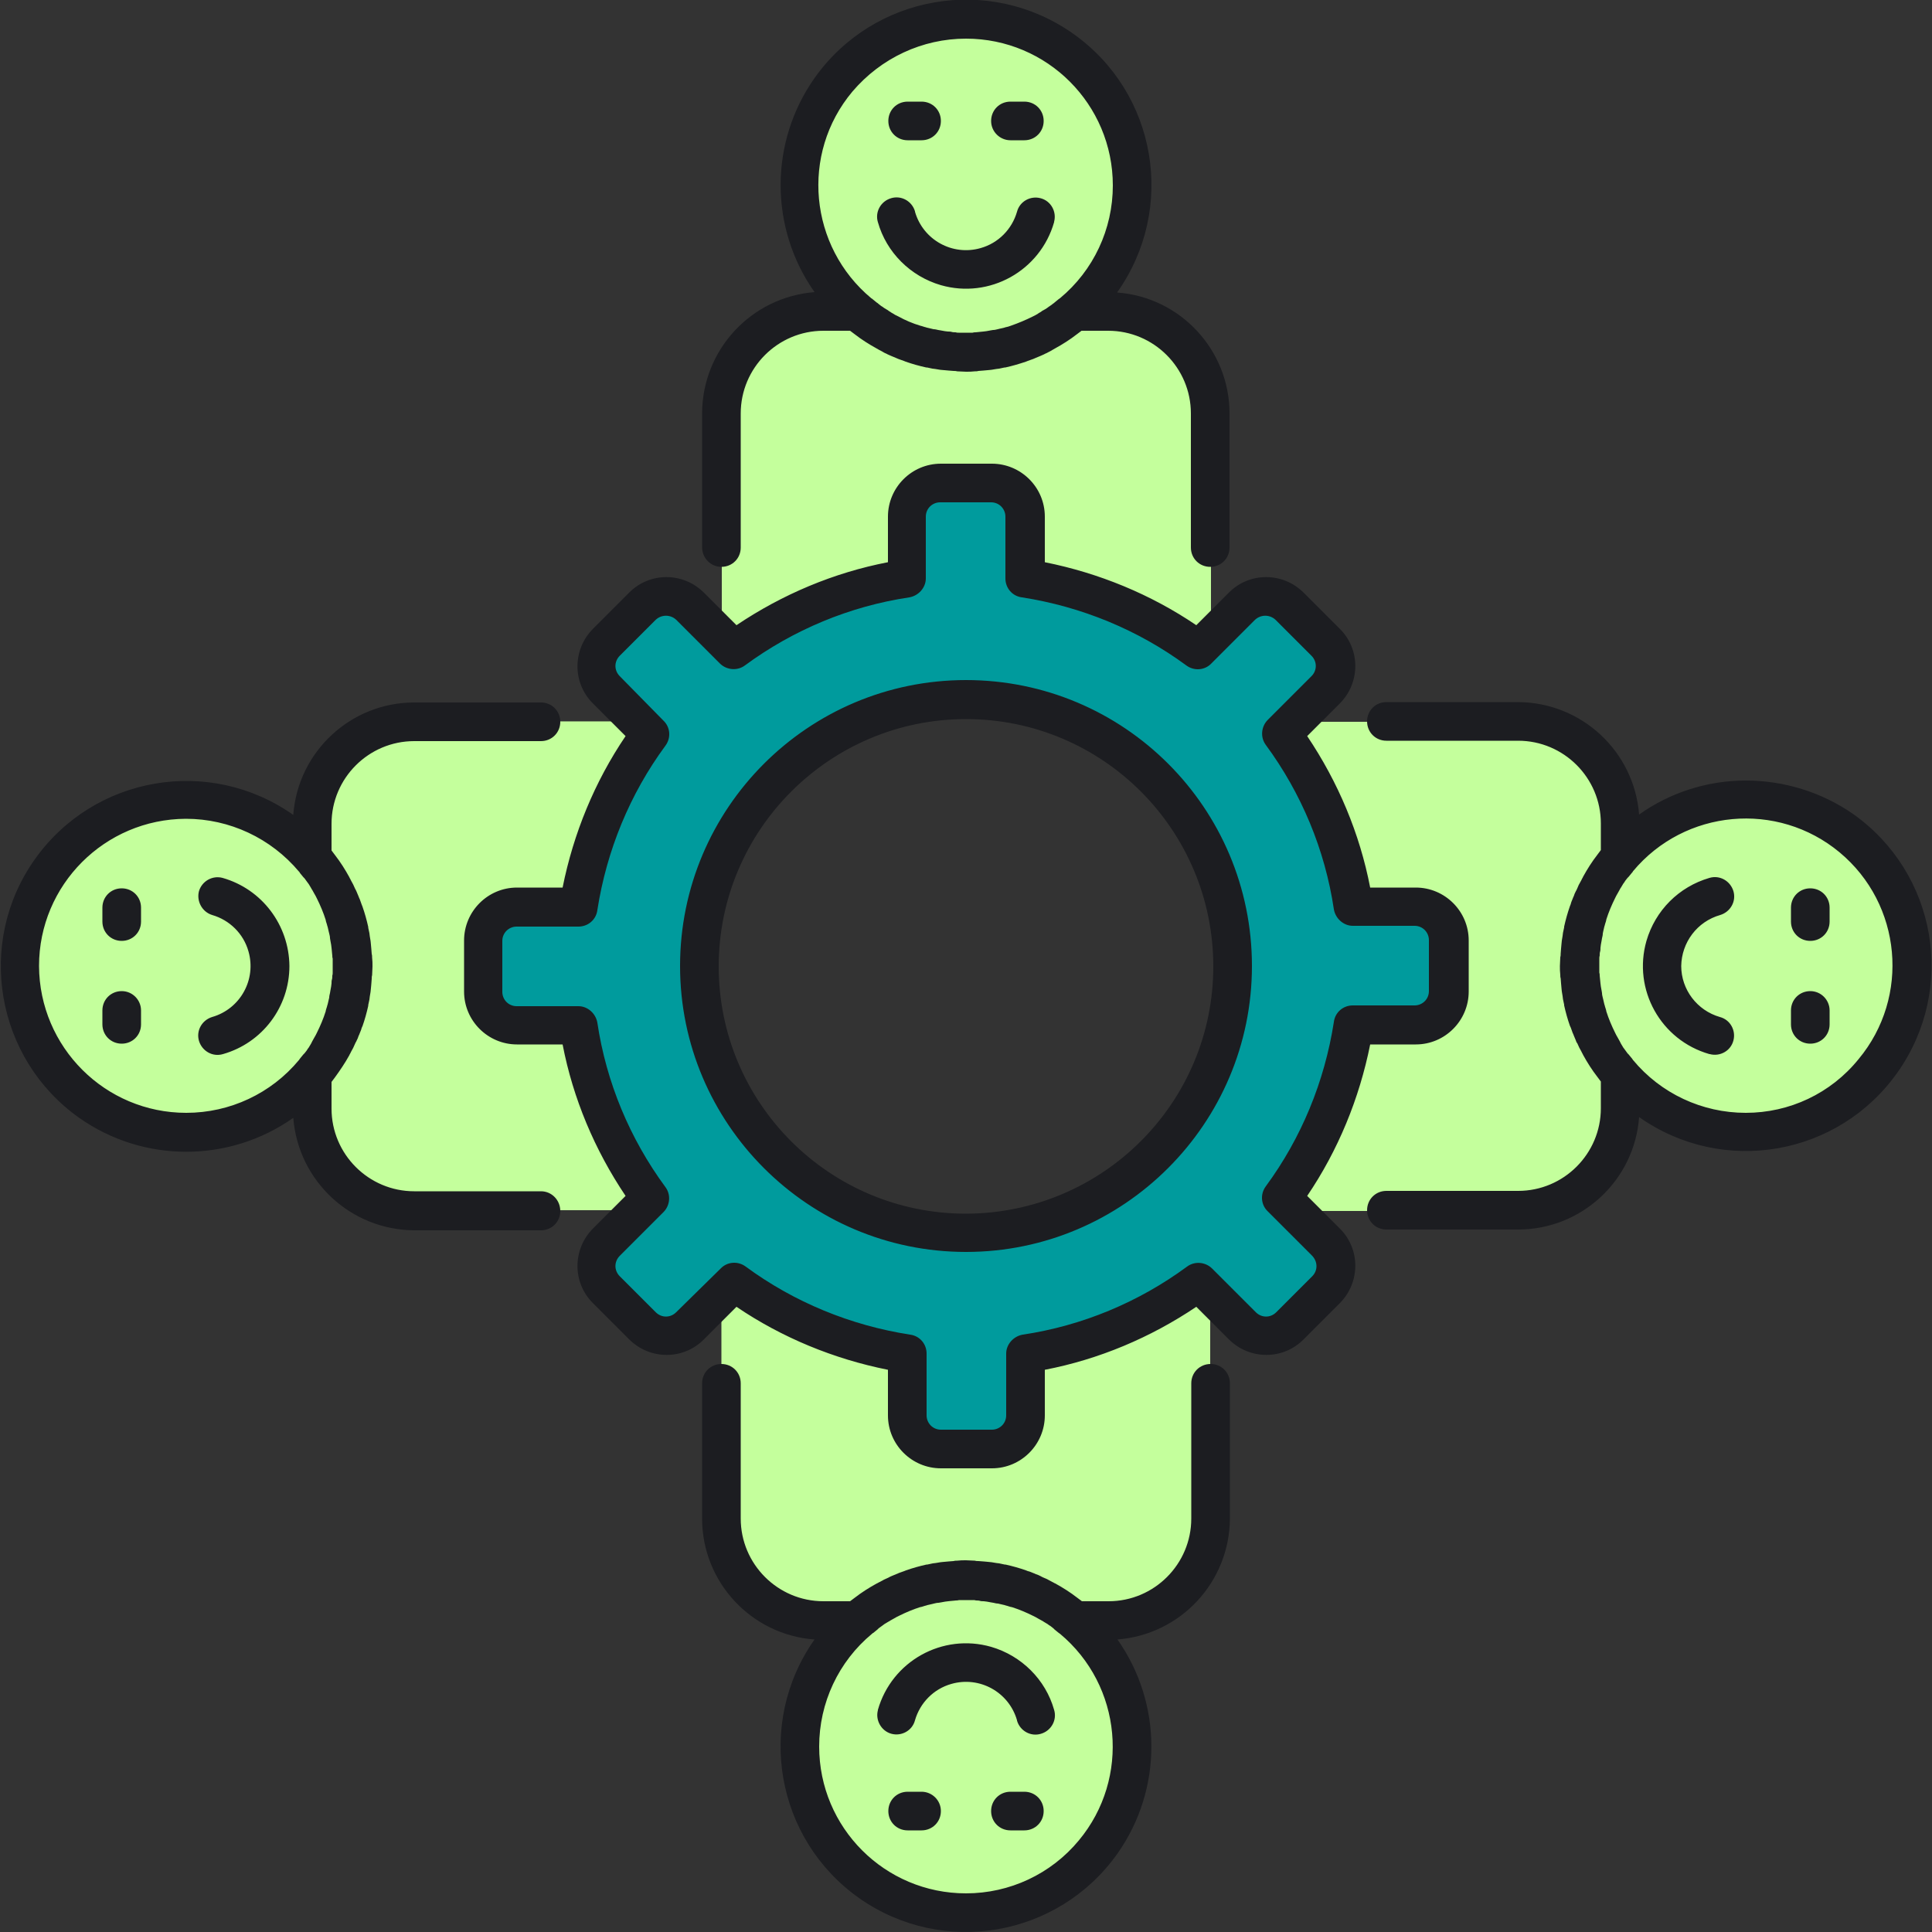
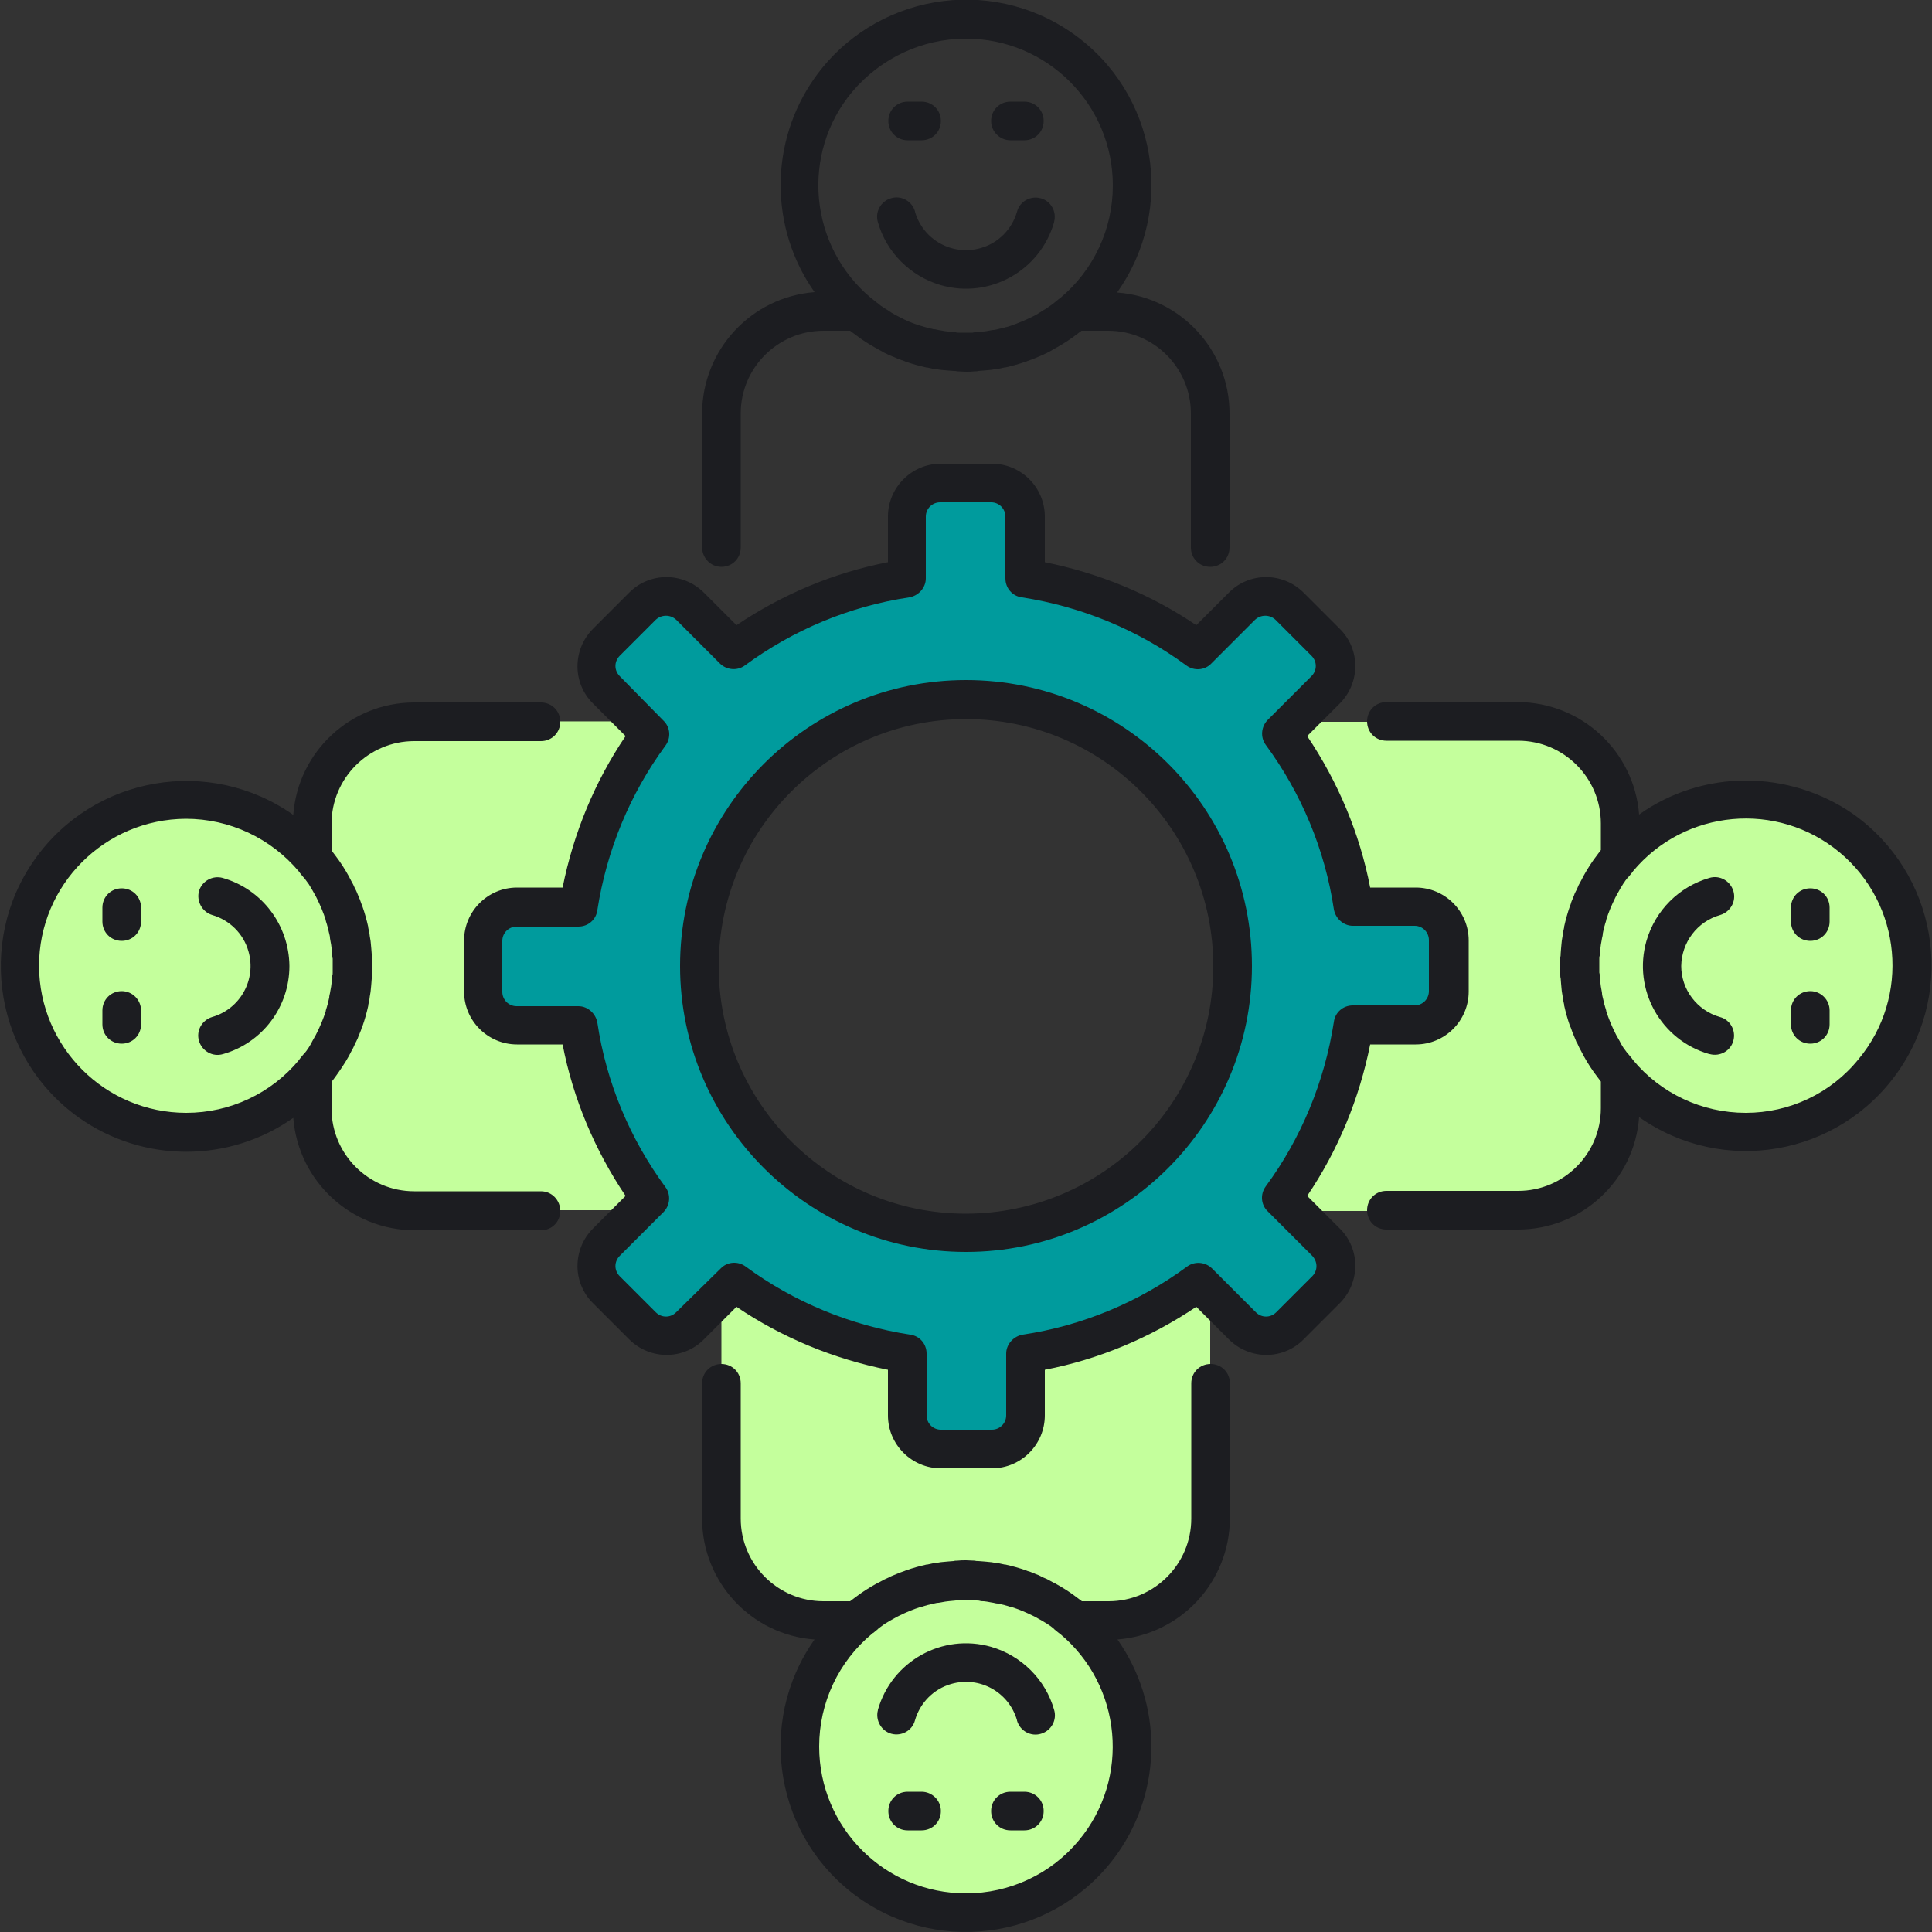
<svg xmlns="http://www.w3.org/2000/svg" width="500" height="500" viewBox="0 0 500 500" fill="none">
  <rect x="0" y="0" width="500" height="500" fill="#333333" stroke="none" />
  <g clip-path="url(#clip0_181_654)">
-     <path d="M286.9 80.6H278.2C296.2 65.1 298.2 37.9 282.6 19.9C267.1 1.9 239.9 -0.1 221.9 15.5C203.9 31.1 201.9 58.2 217.5 76.2C218.9 77.8 220.4 79.3 221.9 80.6H213.2C198.6 80.6 186.8 92.4 186.8 107V165L190 168.2C203.2 158.5 218.5 152.1 234.8 149.6V133.6C234.8 128.8 238.7 124.9 243.5 124.9H256.7C261.5 124.9 265.4 128.8 265.4 133.6V149.6C281.6 152.1 297 158.4 310.2 168.2L313.4 165V107C313.3 92.4 301.5 80.6 286.9 80.6Z" fill="#C4FF9C" />
    <path d="M133.6 265.299C128.8 265.299 124.9 261.399 124.9 256.599V243.399C124.9 238.599 128.8 234.699 133.6 234.699H149.6C152.1 218.499 158.4 203.099 168.2 189.899L165 186.699H107.2C92.6 186.699 80.8 198.499 80.8 213.099V221.799C65.3 203.799 38.1 201.799 20.1 217.399C2.1 232.999 0.1 260.099 15.7 278.099C31.3 296.099 58.4 298.099 76.4 282.499C78 281.099 79.5 279.599 80.8 278.099V286.799C80.8 301.399 92.6 313.199 107.2 313.199H165L168.2 309.999C158.5 296.799 152.1 281.499 149.6 265.199L133.6 265.299Z" fill="#C4FF9C" />
    <path d="M310.1 331.801C296.9 341.501 281.6 347.901 265.3 350.401V366.401C265.3 371.201 261.4 375.101 256.6 375.101H243.4C238.6 375.101 234.7 371.201 234.7 366.401V350.401C218.5 347.901 203.1 341.601 189.9 331.801L186.7 335.001V393.001C186.7 407.601 198.5 419.401 213.1 419.401H221.8C203.8 434.901 201.8 462.101 217.4 480.101C232.9 498.101 260.1 500.101 278.1 484.501C296.1 468.901 298.1 441.801 282.5 423.801C281.1 422.201 279.6 420.701 278.1 419.401H286.8C301.4 419.401 313.2 407.601 313.2 393.001V335.001L310.1 331.801Z" fill="#C4FF9C" />
    <path d="M451.8 207.001C439.3 207.001 427.4 212.401 419.3 221.901V213.201C419.3 198.601 407.5 186.801 392.9 186.801H335L331.8 190.001C341.5 203.201 347.9 218.501 350.4 234.801H366.4C371.2 234.801 375.1 238.701 375.1 243.501V256.701C375.1 261.501 371.2 265.401 366.4 265.401H350.4C347.9 281.601 341.6 297.001 331.8 310.201L335 313.401H392.8C407.4 313.401 419.2 301.601 419.2 287.001V278.301C434.7 296.301 461.9 298.301 479.9 282.701C497.9 267.201 499.9 240.001 484.3 222.001C476.2 212.401 464.3 207.001 451.8 207.001Z" fill="#C4FF9C" />
    <path d="M350.4 234.7C347.9 218.5 341.6 203.1 331.8 189.9L343.1 178.6C346.5 175.2 346.5 169.6 343.1 166.2L333.8 156.9C330.4 153.5 324.8 153.5 321.4 156.9L310.1 168.2C296.9 158.5 281.6 152.1 265.3 149.6V133.6C265.3 128.8 261.4 124.9 256.6 124.9H243.4C238.6 124.9 234.7 128.8 234.7 133.6V149.6C218.5 152.1 203.1 158.4 189.9 168.2L178.6 156.9C175.2 153.5 169.6 153.5 166.2 156.9L156.9 166.2C153.5 169.6 153.5 175.2 156.9 178.6L168.2 189.9C158.5 203.1 152.1 218.4 149.6 234.7H133.6C128.8 234.7 124.9 238.6 124.9 243.4V256.6C124.9 261.4 128.8 265.3 133.6 265.3H149.6C152.1 281.5 158.4 296.9 168.2 310.1L156.9 321.4C153.5 324.8 153.5 330.4 156.9 333.8L166.2 343.1C169.6 346.5 175.2 346.5 178.6 343.1L189.9 331.8C203.1 341.5 218.4 347.9 234.7 350.4V366.4C234.7 371.2 238.6 375.1 243.4 375.1H256.6C261.4 375.1 265.3 371.2 265.3 366.4V350.4C281.5 347.9 296.9 341.6 310.1 331.8L321.4 343.1C324.8 346.5 330.4 346.5 333.8 343.1L343.1 333.8C346.5 330.4 346.5 324.8 343.1 321.4L331.8 310.1C341.5 296.9 347.9 281.6 350.4 265.3H366.4C371.2 265.3 375.1 261.4 375.1 256.6V243.4C375.1 238.6 371.2 234.7 366.4 234.7H350.4ZM250 319C211.9 319 181 288.1 181 250C181 211.9 211.9 181 250 181C288.1 181 319 211.9 319 250C319 288.1 288.1 319 250 319Z" fill="#009B9D" />
    <path d="M250 176C209.1 176 176 209.2 176 250C176 290.8 209.2 324 250 324C290.8 324 324 290.8 324 250C324 209.1 290.9 176 250 176ZM250 314.1C214.6 314.1 186 285.4 186 250.1C186 214.8 214.7 186.1 250 186.1C285.4 186.1 314 214.8 314 250.1C314 285.4 285.4 314 250 314.1ZM338.3 309.5C346.3 297.7 351.8 284.3 354.6 270.3H366.4C374 270.3 380.1 264.1 380.1 256.6V243.4C380.1 235.8 373.9 229.7 366.4 229.7H354.6C351.9 215.7 346.3 202.4 338.3 190.5L346.7 182.1C352.1 176.7 352.1 168 346.7 162.7L337.4 153.4C332 148 323.3 148 318 153.4L309.6 161.8C297.8 153.8 284.4 148.3 270.4 145.5V133.7C270.4 126.1 264.2 120 256.7 120H243.5C235.9 120 229.8 126.2 229.8 133.7V145.5C215.8 148.2 202.5 153.8 190.6 161.8L182.2 153.4C176.8 148 168.1 148 162.8 153.4L153.5 162.7C148.1 168.1 148.1 176.8 153.5 182.1L161.9 190.5C153.9 202.3 148.4 215.7 145.6 229.7H133.8C126.2 229.7 120.1 235.9 120.1 243.4V256.6C120.1 264.2 126.3 270.3 133.8 270.3H145.6C148.3 284.3 153.9 297.6 161.9 309.5L153.5 317.9C148.1 323.3 148.1 332 153.5 337.3L162.8 346.6C168.2 352 176.9 352 182.2 346.6L190.6 338.2C202.4 346.2 215.8 351.7 229.8 354.5V366.3C229.8 373.9 236 380 243.5 380H256.7C264.3 380 270.4 373.8 270.4 366.3V354.5C284.4 351.8 297.7 346.2 309.6 338.2L318 346.6C323.4 352 332.1 352 337.4 346.6L346.7 337.3C352.1 331.9 352.1 323.2 346.7 317.9L338.3 309.5ZM339.6 330.3L330.3 339.6C328.8 341.1 326.5 341.1 325 339.6L313.7 328.3C312 326.6 309.2 326.3 307.2 327.8C294.7 337 280.1 343.1 264.7 345.4C262.3 345.8 260.4 347.9 260.4 350.3V366.3C260.4 368.4 258.7 370 256.7 370H243.5C241.4 370 239.8 368.3 239.8 366.3V350.3C239.8 347.8 238 345.7 235.5 345.4C220.1 343 205.5 337 193 327.8C191 326.3 188.2 326.5 186.5 328.3L175 339.6C173.5 341.1 171.2 341.1 169.7 339.6L160.4 330.3C158.9 328.8 158.9 326.5 160.4 325L171.7 313.7C173.4 312 173.7 309.2 172.2 307.2C163 294.7 156.9 280.1 154.6 264.7C154.2 262.3 152.1 260.4 149.7 260.4H133.7C131.6 260.4 130 258.7 130 256.7V243.5C130 241.4 131.7 239.8 133.7 239.8H149.7C152.2 239.8 154.3 238 154.6 235.5C157 220.1 163 205.5 172.2 193C173.7 191 173.5 188.2 171.7 186.5L160.4 175C158.9 173.5 158.9 171.2 160.4 169.7L169.7 160.4C171.2 159 173.5 159 175 160.4L186.3 171.7C188 173.4 190.8 173.7 192.8 172.2C205.3 163 219.9 156.9 235.3 154.6C237.7 154.2 239.6 152.1 239.6 149.7V133.7C239.6 131.6 241.3 130 243.3 130H256.5C258.6 130 260.2 131.7 260.2 133.7V149.7C260.2 152.2 262 154.3 264.5 154.6C279.9 157 294.5 163 307 172.2C309 173.7 311.8 173.5 313.5 171.7L324.8 160.4C326.3 159 328.6 159 330.1 160.4L339.4 169.7C340.9 171.2 340.9 173.5 339.4 175L328.1 186.3C326.4 188 326.1 190.8 327.6 192.8C336.8 205.3 342.9 219.9 345.2 235.3C345.6 237.7 347.7 239.6 350.1 239.6H366.1C368.2 239.6 369.8 241.3 369.8 243.3V256.5C369.8 258.6 368.1 260.2 366.1 260.2H350.1C347.6 260.2 345.5 262 345.2 264.5C342.8 279.9 336.8 294.5 327.6 307C326.1 309 326.3 311.8 328.1 313.5L339.4 324.8C341.1 326.4 341.1 328.8 339.6 330.3ZM451.8 202C441.9 202 432.2 205.1 424.2 210.8C422.9 194.4 409.3 181.8 392.9 181.7H358.8C356 181.7 353.8 183.9 353.8 186.7C353.8 189.5 356 191.7 358.8 191.7H392.9C404.7 191.7 414.3 201.3 414.3 213.1V220C414 220.4 413.7 220.8 413.4 221.2C412 223 410.8 224.9 409.7 226.9C409.6 227.2 409.4 227.4 409.3 227.7C409.1 228.1 408.9 228.4 408.7 228.8C408.5 229.1 408.4 229.5 408.2 229.9C408.1 230.2 407.9 230.5 407.8 230.7C407.6 231.1 407.4 231.5 407.3 231.9C407.2 232.1 407.1 232.3 407 232.6C406.8 233.1 406.6 233.5 406.5 234C406.4 234.2 406.4 234.3 406.3 234.5C405.7 236.2 405.2 238 404.8 239.8C404.8 239.9 404.8 239.9 404.8 240C404.7 240.5 404.6 240.9 404.5 241.4C404.5 241.7 404.4 241.9 404.4 242.2C404.3 242.6 404.3 243 404.2 243.4C404.2 243.7 404.1 244.1 404.1 244.4C404.1 244.8 404 245.1 404 245.5C404 245.9 403.9 246.4 403.9 246.8C403.9 247.1 403.9 247.4 403.8 247.7C403.8 248.5 403.7 249.2 403.7 250C403.7 250.8 403.7 251.5 403.8 252.3C403.8 252.6 403.8 252.9 403.9 253.2C403.9 253.6 404 254.1 404 254.5C404 254.9 404.1 255.2 404.1 255.6C404.1 256 404.2 256.3 404.2 256.6C404.3 257 404.3 257.4 404.4 257.8C404.4 258.1 404.5 258.3 404.5 258.6C404.6 259.1 404.7 259.6 404.8 260C404.8 260.1 404.8 260.1 404.8 260.2C405.2 262 405.7 263.8 406.3 265.5C406.4 265.6 406.4 265.8 406.5 265.9C406.7 266.4 406.8 266.8 407 267.3C407.1 267.5 407.2 267.7 407.3 268C407.5 268.4 407.6 268.8 407.8 269.2C407.9 269.5 408 269.8 408.2 270C408.4 270.4 408.5 270.7 408.7 271.1C408.9 271.5 409.1 271.8 409.3 272.2C409.4 272.5 409.6 272.7 409.7 273C410.8 275 412 276.9 413.4 278.7C413.7 279.1 414 279.5 414.3 279.9V286.8C414.3 298.6 404.7 308.2 392.9 308.2H358.8C356 308.2 353.8 310.4 353.8 313.2C353.8 316 356 318.2 358.8 318.2H392.9C409.3 318.2 423 305.5 424.2 289.1C445.9 304.4 475.8 299.2 491.1 277.5C506.4 255.8 501.2 225.9 479.5 210.6C471.4 205 461.7 202 451.8 202ZM451.8 288C440.5 288 429.8 283 422.6 274.3L422.4 274C422.1 273.6 421.8 273.3 421.5 272.9C421.4 272.8 421.3 272.7 421.2 272.6C420.9 272.2 420.7 271.9 420.4 271.5C420.3 271.4 420.2 271.2 420.1 271.1C419.9 270.8 419.7 270.4 419.5 270.1C419.4 269.9 419.3 269.7 419.2 269.5C419 269.2 418.9 268.9 418.7 268.6C418.6 268.4 418.4 268.1 418.3 267.9C418.2 267.7 418.1 267.5 418 267.3C417.1 265.5 416.3 263.6 415.7 261.7C415.7 261.7 415.7 261.7 415.7 261.6C415.6 261.1 415.4 260.7 415.3 260.2C415.3 260.1 415.2 260 415.2 259.9C415.1 259.5 415 259 414.9 258.6C414.9 258.5 414.8 258.3 414.8 258.2C414.7 257.8 414.6 257.4 414.6 257C414.6 256.8 414.5 256.6 414.5 256.4C414.4 256 414.4 255.7 414.3 255.3C414.3 255 414.2 254.8 414.2 254.5C414.2 254.2 414.1 253.8 414.1 253.5C414.1 253.2 414 252.8 414 252.5C414 252.2 414 252 413.9 251.7C413.9 251.1 413.9 250.5 413.9 249.9C413.9 249.3 413.9 248.7 413.9 248.1C413.9 247.8 413.9 247.6 414 247.3C414 247 414 246.6 414.1 246.3C414.2 246 414.2 245.6 414.2 245.3C414.2 245 414.3 244.8 414.3 244.5C414.4 244.1 414.4 243.8 414.5 243.4C414.5 243.2 414.6 243 414.6 242.8C414.7 242.4 414.8 242 414.8 241.6C414.8 241.4 414.9 241.3 414.9 241.1C415 240.7 415.1 240.2 415.2 239.8C415.2 239.7 415.3 239.6 415.3 239.5C415.4 239 415.6 238.6 415.7 238.1V238C416.3 236.1 417.1 234.2 418 232.4C418.1 232.2 418.2 232 418.3 231.8C418.4 231.6 418.6 231.3 418.7 231.1C418.9 230.8 419 230.5 419.2 230.2C419.3 230 419.4 229.8 419.5 229.7C419.7 229.4 419.9 229 420.1 228.7C420.2 228.6 420.3 228.4 420.4 228.3C420.6 227.9 420.9 227.6 421.2 227.2C421.3 227.1 421.4 227 421.5 226.9C421.8 226.5 422.1 226.2 422.4 225.8C422.5 225.7 422.6 225.6 422.6 225.5C436 209.4 460 207.2 476.1 220.6C492.2 234 494.4 258 481 274.1C473.8 283 463.1 288 451.8 288ZM435.1 250C435.1 256.1 439.2 261.5 445.1 263.2C447.8 263.9 449.3 266.7 448.6 269.3C447.9 272 445.1 273.5 442.5 272.8H442.4C429.8 269.2 422.5 256.1 426.1 243.5C428.4 235.6 434.5 229.5 442.4 227.2C445.1 226.4 447.8 228 448.6 230.6C449.4 233.3 447.8 236 445.2 236.8C439.2 238.5 435.2 243.9 435.1 250ZM473.5 234.9V238.5C473.5 241.3 471.3 243.5 468.5 243.5C465.7 243.5 463.5 241.3 463.5 238.5V234.9C463.5 232.1 465.7 229.9 468.5 229.9C471.3 229.9 473.5 232.1 473.5 234.9ZM473.5 261.5V265.1C473.5 267.9 471.3 270.1 468.5 270.1C465.7 270.1 463.5 267.9 463.5 265.1V261.5C463.5 258.7 465.7 256.5 468.5 256.5C471.3 256.5 473.5 258.8 473.5 261.5ZM74.9 250C74.9 260.6 67.9 269.9 57.7 272.8C55 273.6 52.3 272 51.5 269.4C50.7 266.7 52.3 264 54.9 263.2C62.2 261.1 66.4 253.5 64.3 246.2C63 241.6 59.4 238.1 54.9 236.8C52.3 236 50.8 233.2 51.5 230.6C52.3 228 55 226.5 57.6 227.2C67.8 230.1 74.8 239.4 74.9 250ZM36.5 261.5V265.1C36.5 267.9 34.3 270.1 31.5 270.1C28.7 270.1 26.5 267.9 26.5 265.1V261.5C26.5 258.7 28.7 256.5 31.5 256.5C34.3 256.5 36.5 258.8 36.5 261.5ZM36.5 234.9V238.5C36.5 241.3 34.3 243.5 31.5 243.5C28.7 243.5 26.5 241.3 26.5 238.5V234.9C26.5 232.1 28.7 229.9 31.5 229.9C34.3 229.9 36.5 232.1 36.5 234.9ZM272.8 442.5C273.6 445.1 272.1 447.9 269.4 448.7C266.8 449.5 264 448 263.2 445.3V445.2C261.1 437.9 253.5 433.7 246.2 435.8C241.6 437.1 238.1 440.7 236.8 445.2C236.1 447.9 233.3 449.4 230.7 448.7C228.1 448 226.5 445.2 227.2 442.6V442.5C230.8 429.9 243.9 422.6 256.5 426.2C264.4 428.5 270.6 434.7 272.8 442.5ZM270.1 468.7C270.1 471.5 267.9 473.7 265.1 473.7H261.5C258.7 473.7 256.5 471.5 256.5 468.7C256.5 465.9 258.7 463.7 261.5 463.7H265.1C267.9 463.7 270.1 465.9 270.1 468.7ZM243.5 468.7C243.5 471.5 241.3 473.7 238.5 473.7H234.9C232.1 473.7 229.9 471.5 229.9 468.7C229.9 465.9 232.1 463.7 234.9 463.7H238.5C241.2 463.7 243.5 465.9 243.5 468.7ZM140 308.3H107.2C95.4 308.3 85.8 298.7 85.8 286.9V280C86.1 279.6 86.4 279.2 86.7 278.8C88 277 89.3 275.1 90.4 273.1C90.5 272.8 90.7 272.6 90.8 272.3C91 271.9 91.2 271.6 91.4 271.2C91.6 270.8 91.7 270.5 91.9 270.1C92 269.8 92.2 269.6 92.3 269.3C92.5 268.9 92.7 268.5 92.8 268.1C92.9 267.9 93 267.7 93.1 267.4C93.3 266.9 93.5 266.5 93.6 266C93.7 265.9 93.7 265.7 93.8 265.6C94.4 263.9 94.9 262.1 95.3 260.3C95.3 260.2 95.3 260.2 95.3 260.1C95.4 259.6 95.5 259.2 95.6 258.7C95.6 258.4 95.7 258.2 95.7 257.9C95.8 257.5 95.8 257.1 95.9 256.7C95.9 256.4 96 256 96 255.7C96 255.4 96.1 255 96.1 254.6C96.1 254.2 96.2 253.7 96.2 253.3C96.2 253 96.2 252.7 96.3 252.4C96.3 251.6 96.4 250.9 96.4 250.1C96.4 249.3 96.4 248.6 96.3 247.8C96.3 247.5 96.3 247.2 96.2 246.9C96.2 246.5 96.1 246 96.1 245.6C96.1 245.2 96 244.9 96 244.5C96 244.1 95.9 243.8 95.9 243.5C95.8 243.1 95.8 242.7 95.7 242.3C95.7 242 95.6 241.8 95.6 241.5C95.5 241 95.4 240.6 95.3 240.1C95.3 240 95.3 240 95.3 239.9C94.9 238.1 94.4 236.3 93.8 234.6C93.7 234.4 93.7 234.3 93.6 234.1C93.4 233.6 93.3 233.2 93.1 232.7C93 232.5 92.9 232.3 92.8 232C92.6 231.6 92.5 231.2 92.3 230.8C92.2 230.5 92 230.2 91.9 230C91.7 229.6 91.6 229.3 91.4 228.9C91.2 228.5 91 228.2 90.8 227.8C90.7 227.5 90.5 227.3 90.4 227C89.3 225 88.1 223.1 86.7 221.3C86.4 220.9 86.1 220.5 85.8 220.1V213.2C85.8 201.4 95.4 191.8 107.2 191.8H140C142.8 191.8 145 189.6 145 186.8C145 184 142.8 181.8 140 181.8H107.2C90.8 181.8 77.1 194.5 75.9 210.9C54.2 195.6 24.3 200.8 9 222.4C-6.3 244 -1.1 274 20.5 289.3C37.1 301 59.3 301 75.9 289.3C77.2 305.7 90.8 318.3 107.2 318.4H140C142.8 318.4 145 316.2 145 313.4C145 310.6 142.8 308.3 140 308.3ZM48.2 288C27.2 288 10.2 271 10.1 250C10.1 229 27.1 212 48.1 211.9C59.4 211.9 70.1 216.9 77.4 225.6C77.5 225.7 77.6 225.8 77.6 225.9C77.9 226.3 78.2 226.6 78.5 227C78.6 227.1 78.7 227.2 78.8 227.3C79.1 227.7 79.3 228 79.6 228.4C79.7 228.5 79.8 228.7 79.9 228.8C80.1 229.1 80.3 229.5 80.5 229.8C80.6 230 80.7 230.2 80.8 230.3C81 230.6 81.1 230.9 81.3 231.2C81.4 231.4 81.6 231.7 81.7 231.9C81.8 232.1 81.9 232.3 82 232.5C82.9 234.3 83.7 236.2 84.3 238.1V238.2C84.4 238.7 84.6 239.1 84.7 239.6C84.7 239.7 84.8 239.8 84.8 239.9C84.9 240.3 85 240.8 85.1 241.2C85.1 241.3 85.2 241.5 85.2 241.6C85.3 242 85.4 242.4 85.4 242.8C85.4 243 85.5 243.2 85.5 243.4C85.6 243.8 85.6 244.1 85.7 244.5C85.7 244.8 85.8 245 85.8 245.3C85.8 245.6 85.9 245.9 85.9 246.3C85.9 246.7 86 247 86 247.3C86 247.6 86 247.8 86.1 248.1C86.1 248.7 86.1 249.3 86.1 249.9C86.1 250.5 86.1 251.1 86.1 251.7C86.1 252 86.1 252.2 86 252.5C86 252.8 86 253.2 85.9 253.5C85.8 253.8 85.8 254.2 85.8 254.5C85.8 254.8 85.7 255 85.7 255.3C85.6 255.7 85.6 256 85.5 256.4C85.5 256.6 85.4 256.8 85.4 257C85.3 257.4 85.2 257.8 85.2 258.2C85.2 258.3 85.1 258.5 85.1 258.6C85 259 84.9 259.5 84.8 259.9C84.8 260 84.7 260.1 84.7 260.2C84.6 260.7 84.4 261.1 84.3 261.6C84.3 261.6 84.3 261.6 84.3 261.7C83.7 263.6 82.9 265.5 82 267.3C81.9 267.5 81.8 267.7 81.7 267.9C81.6 268.1 81.4 268.4 81.3 268.6C81.1 268.9 81 269.2 80.8 269.5C80.7 269.7 80.6 269.9 80.5 270.1C80.3 270.4 80.1 270.8 79.9 271.1C79.8 271.2 79.7 271.4 79.6 271.5C79.4 271.9 79.1 272.2 78.8 272.6C78.7 272.7 78.6 272.8 78.5 272.9C78.2 273.3 77.9 273.6 77.6 274L77.4 274.3C70.2 283 59.5 288 48.2 288ZM313.3 353C310.5 353 308.3 355.2 308.3 358V393C308.3 404.8 298.7 414.4 286.9 414.4H280C279.6 414.1 279.2 413.8 278.8 413.5C277 412.1 275.1 410.9 273.1 409.8C272.8 409.7 272.6 409.5 272.3 409.4C271.9 409.2 271.6 409 271.2 408.8C270.9 408.6 270.5 408.5 270.1 408.3C269.8 408.2 269.5 408 269.3 407.9C268.9 407.7 268.5 407.5 268.1 407.4C267.9 407.3 267.7 407.2 267.4 407.1C266.9 406.9 266.5 406.7 266 406.6C265.8 406.5 265.7 406.5 265.5 406.4C263.8 405.8 262 405.3 260.2 404.9C260.1 404.9 260.1 404.9 260 404.9C259.5 404.8 259.1 404.7 258.6 404.6C258.3 404.6 258.1 404.5 257.8 404.5C257.4 404.4 257 404.4 256.6 404.3C256.3 404.3 255.9 404.2 255.6 404.2C255.3 404.2 254.9 404.1 254.5 404.1C254.1 404.1 253.6 404 253.2 404C252.9 404 252.6 404 252.3 403.9C251.5 403.9 250.8 403.8 250 403.8C249.2 403.8 248.5 403.8 247.7 403.9C247.4 403.9 247.1 403.9 246.8 404C246.4 404 245.9 404.1 245.5 404.1C245.1 404.1 244.8 404.2 244.4 404.2C244 404.2 243.7 404.3 243.4 404.3C243 404.4 242.6 404.4 242.2 404.5C241.9 404.5 241.7 404.6 241.4 404.6C240.9 404.7 240.5 404.8 240 404.9C239.9 404.9 239.9 404.9 239.8 404.9C238 405.3 236.2 405.8 234.5 406.4C234.3 406.5 234.2 406.5 234 406.6C233.5 406.8 233.1 406.9 232.6 407.1C232.4 407.2 232.2 407.3 231.9 407.4C231.5 407.6 231.1 407.7 230.7 407.9C230.4 408 230.1 408.2 229.9 408.3C229.5 408.5 229.2 408.6 228.8 408.8C228.4 409 228.1 409.2 227.7 409.4C227.4 409.5 227.2 409.7 226.9 409.8C224.9 410.9 223 412.1 221.2 413.5C220.8 413.8 220.4 414.1 220 414.4H213.1C201.3 414.4 191.7 404.8 191.7 393V358C191.7 355.2 189.5 353 186.7 353C183.9 353 181.7 355.2 181.7 358V393C181.7 409.4 194.4 423.1 210.8 424.3C195.5 446 200.7 475.9 222.3 491.2C244 506.5 273.9 501.3 289.2 479.7C300.9 463.1 300.9 440.9 289.2 424.3C305.6 423 318.2 409.4 318.3 393V358C318.3 355.2 316.1 353 313.3 353ZM250 490C229 490 212 473 212 452C212 440.7 217 430 225.7 422.8C225.8 422.7 225.9 422.6 226 422.6C226.4 422.3 226.7 422 227.1 421.7C227.2 421.6 227.3 421.5 227.4 421.4C227.8 421.1 228.1 420.9 228.5 420.6C228.6 420.5 228.8 420.4 228.9 420.3C229.2 420.1 229.6 419.9 229.9 419.7C230.1 419.6 230.3 419.5 230.4 419.4C230.7 419.2 231 419.1 231.3 418.9C231.5 418.8 231.8 418.6 232 418.5C232.2 418.4 232.4 418.3 232.6 418.2C234.4 417.3 236.3 416.5 238.2 415.9H238.3C238.8 415.8 239.2 415.6 239.7 415.5C239.8 415.5 239.9 415.4 240 415.4C240.4 415.3 240.9 415.2 241.3 415.1C241.4 415.1 241.6 415 241.7 415C242.1 414.9 242.5 414.8 242.9 414.8C243.1 414.8 243.3 414.7 243.5 414.7C243.9 414.6 244.2 414.6 244.6 414.5C244.9 414.5 245.1 414.4 245.4 414.4C245.7 414.4 246 414.3 246.4 414.3C246.8 414.3 247.1 414.2 247.4 414.2C247.7 414.2 247.9 414.2 248.2 414.1C248.8 414.1 249.4 414.1 250 414.1C250.6 414.1 251.2 414.1 251.8 414.1C252.1 414.1 252.3 414.1 252.6 414.2C252.9 414.2 253.3 414.2 253.6 414.3C253.9 414.4 254.3 414.4 254.6 414.4C254.9 414.4 255.1 414.5 255.4 414.5C255.8 414.6 256.1 414.6 256.5 414.7C256.7 414.7 256.9 414.8 257.1 414.8C257.5 414.9 257.9 415 258.3 415C258.4 415 258.6 415.1 258.7 415.1C259.1 415.2 259.6 415.3 260 415.4C260.1 415.4 260.2 415.5 260.3 415.5C260.8 415.6 261.2 415.8 261.7 415.9H261.8C263.7 416.5 265.6 417.3 267.4 418.2C267.6 418.3 267.8 418.4 268 418.5C268.2 418.6 268.5 418.8 268.7 418.9C269 419.1 269.3 419.2 269.6 419.4C269.8 419.5 270 419.6 270.1 419.7C270.4 419.9 270.8 420.1 271.1 420.3C271.2 420.4 271.4 420.5 271.5 420.6C271.9 420.8 272.2 421.1 272.6 421.4C272.7 421.5 272.8 421.6 272.9 421.7C273.3 422 273.6 422.3 274 422.6L274.3 422.8C290.4 436.2 292.6 460.2 279.2 476.3C272 485 261.3 490 250 490ZM186.7 146.7C189.5 146.7 191.7 144.5 191.7 141.7V107C191.7 95.2 201.3 85.6 213.1 85.6H220C220.4 85.9 220.8 86.2 221.2 86.5C223 87.9 224.9 89.1 226.9 90.2C227.1 90.3 227.4 90.5 227.6 90.6C228 90.8 228.4 91 228.7 91.2C229 91.4 229.4 91.5 229.7 91.7C230 91.8 230.3 92 230.6 92.1C231 92.3 231.4 92.4 231.8 92.6C232 92.7 232.3 92.8 232.5 92.9C233 93.1 233.4 93.2 233.9 93.4C234.1 93.5 234.2 93.5 234.4 93.6C236.1 94.2 237.9 94.7 239.7 95.1C239.8 95.1 239.8 95.1 239.9 95.1C240.4 95.2 240.8 95.3 241.3 95.4C241.6 95.4 241.8 95.5 242.1 95.5C242.5 95.6 242.9 95.6 243.3 95.7C243.6 95.7 244 95.8 244.4 95.8C244.8 95.8 245.1 95.9 245.5 95.9C245.9 95.9 246.4 96 246.8 96C247.1 96 247.4 96 247.7 96.1C248.5 96.1 249.2 96.2 250 96.2C250.8 96.2 251.5 96.2 252.3 96.1C252.6 96.1 252.9 96.1 253.2 96C253.6 96 254.1 95.9 254.5 95.9C254.9 95.9 255.2 95.8 255.6 95.8C256 95.8 256.3 95.7 256.6 95.7C257 95.6 257.4 95.6 257.8 95.5C258.1 95.5 258.3 95.4 258.6 95.4C259.1 95.3 259.5 95.2 260 95.1C260.1 95.1 260.1 95.1 260.2 95.1C262 94.7 263.7 94.2 265.5 93.6C265.7 93.5 265.8 93.5 266 93.4C266.5 93.2 266.9 93.1 267.4 92.9C267.6 92.8 267.9 92.7 268.1 92.6C268.5 92.4 268.9 92.3 269.3 92.1C269.6 92 269.9 91.8 270.2 91.7C270.5 91.5 270.9 91.4 271.2 91.2C271.6 91 272 90.8 272.3 90.6C272.5 90.5 272.8 90.3 273 90.2C275 89.1 276.9 87.9 278.7 86.5C279.1 86.2 279.5 85.9 279.9 85.6H286.8C298.6 85.6 308.2 95.2 308.2 107V141.7C308.2 144.5 310.4 146.7 313.2 146.7C316 146.7 318.2 144.5 318.2 141.7V107C318.2 90.6 305.5 76.9 289.1 75.7C304.5 54 299.4 24 277.7 8.7C256 -6.6 226.1 -1.4 210.8 20.2C199.1 36.8 199.1 59 210.8 75.6C194.4 76.9 181.8 90.5 181.7 106.9V141.6C181.7 144.4 183.9 146.7 186.7 146.7ZM250 10C271 10 288 27 288 48C288 59.3 283 70 274.3 77.2L274 77.4C273.6 77.7 273.3 78 272.9 78.3C272.8 78.4 272.7 78.5 272.5 78.6C272.2 78.9 271.8 79.1 271.4 79.4C271.3 79.5 271.1 79.6 271 79.7C270.7 79.9 270.4 80.1 270 80.3C269.8 80.4 269.6 80.5 269.4 80.7C269.1 80.9 268.8 81 268.6 81.2C268.4 81.3 268.1 81.5 267.9 81.6C267.7 81.7 267.5 81.8 267.3 81.9C265.5 82.8 263.6 83.6 261.6 84.3C261.1 84.5 260.7 84.6 260.2 84.7C260.1 84.7 260 84.8 259.9 84.8C259.5 84.9 259 85 258.6 85.1C258.5 85.1 258.3 85.2 258.2 85.2C257.8 85.3 257.4 85.4 257 85.4C256.8 85.4 256.6 85.5 256.4 85.5C256 85.6 255.7 85.6 255.3 85.7C255 85.7 254.8 85.8 254.5 85.8C254.2 85.8 253.8 85.9 253.5 85.9C253.2 85.9 252.8 86 252.5 86C252.2 86 252 86 251.7 86.1C251.1 86.1 250.5 86.1 249.9 86.1C249.3 86.1 248.7 86.1 248.1 86.1C247.8 86.1 247.6 86.1 247.3 86C247 86 246.6 86 246.3 85.9C246 85.8 245.6 85.8 245.3 85.8C245 85.8 244.8 85.7 244.5 85.7C244.1 85.6 243.8 85.6 243.4 85.5C243.2 85.5 243 85.4 242.8 85.4C242.4 85.3 242 85.2 241.6 85.2C241.5 85.2 241.3 85.1 241.2 85.1C240.8 85 240.3 84.9 239.9 84.8C239.8 84.8 239.7 84.7 239.6 84.7C239.1 84.6 238.7 84.4 238.2 84.3C236.2 83.7 234.3 82.9 232.5 81.9C232.3 81.8 232.1 81.7 231.9 81.6C231.6 81.5 231.4 81.3 231.2 81.2C230.9 81 230.6 80.9 230.4 80.7C230.2 80.6 230 80.5 229.8 80.3C229.5 80.1 229.1 79.9 228.8 79.7C228.7 79.6 228.5 79.5 228.4 79.4C228 79.2 227.7 78.9 227.3 78.6C227.2 78.5 227.1 78.4 226.9 78.3C226.5 78 226.2 77.7 225.8 77.4L225.5 77.2C209.4 63.8 207.1 39.8 220.6 23.7C228 15 238.7 10 250 10ZM227.2 57.5C226.4 54.9 227.9 52.1 230.6 51.3C233.2 50.5 236 52 236.8 54.7V54.8C238.9 62.1 246.5 66.3 253.8 64.2C258.4 62.9 261.9 59.3 263.2 54.8C263.9 52.1 266.7 50.6 269.3 51.3C272 52 273.5 54.8 272.8 57.4V57.5C269.2 70.1 256.1 77.4 243.5 73.8C235.6 71.5 229.4 65.3 227.2 57.5ZM229.9 31.3C229.9 28.5 232.1 26.3 234.9 26.3H238.5C241.3 26.3 243.5 28.5 243.5 31.3C243.5 34.1 241.3 36.3 238.5 36.3H234.9C232.1 36.3 229.9 34.1 229.9 31.3ZM256.5 31.3C256.5 28.5 258.7 26.3 261.5 26.3H265.1C267.9 26.3 270.1 28.5 270.1 31.3C270.1 34.1 267.9 36.3 265.1 36.3H261.5C258.8 36.3 256.5 34.1 256.5 31.3Z" fill="#1C1D21" />
  </g>
  <defs>
    <clipPath id="clip0_181_654">
      <rect width="500" height="500" fill="white" />
    </clipPath>
  </defs>
</svg>